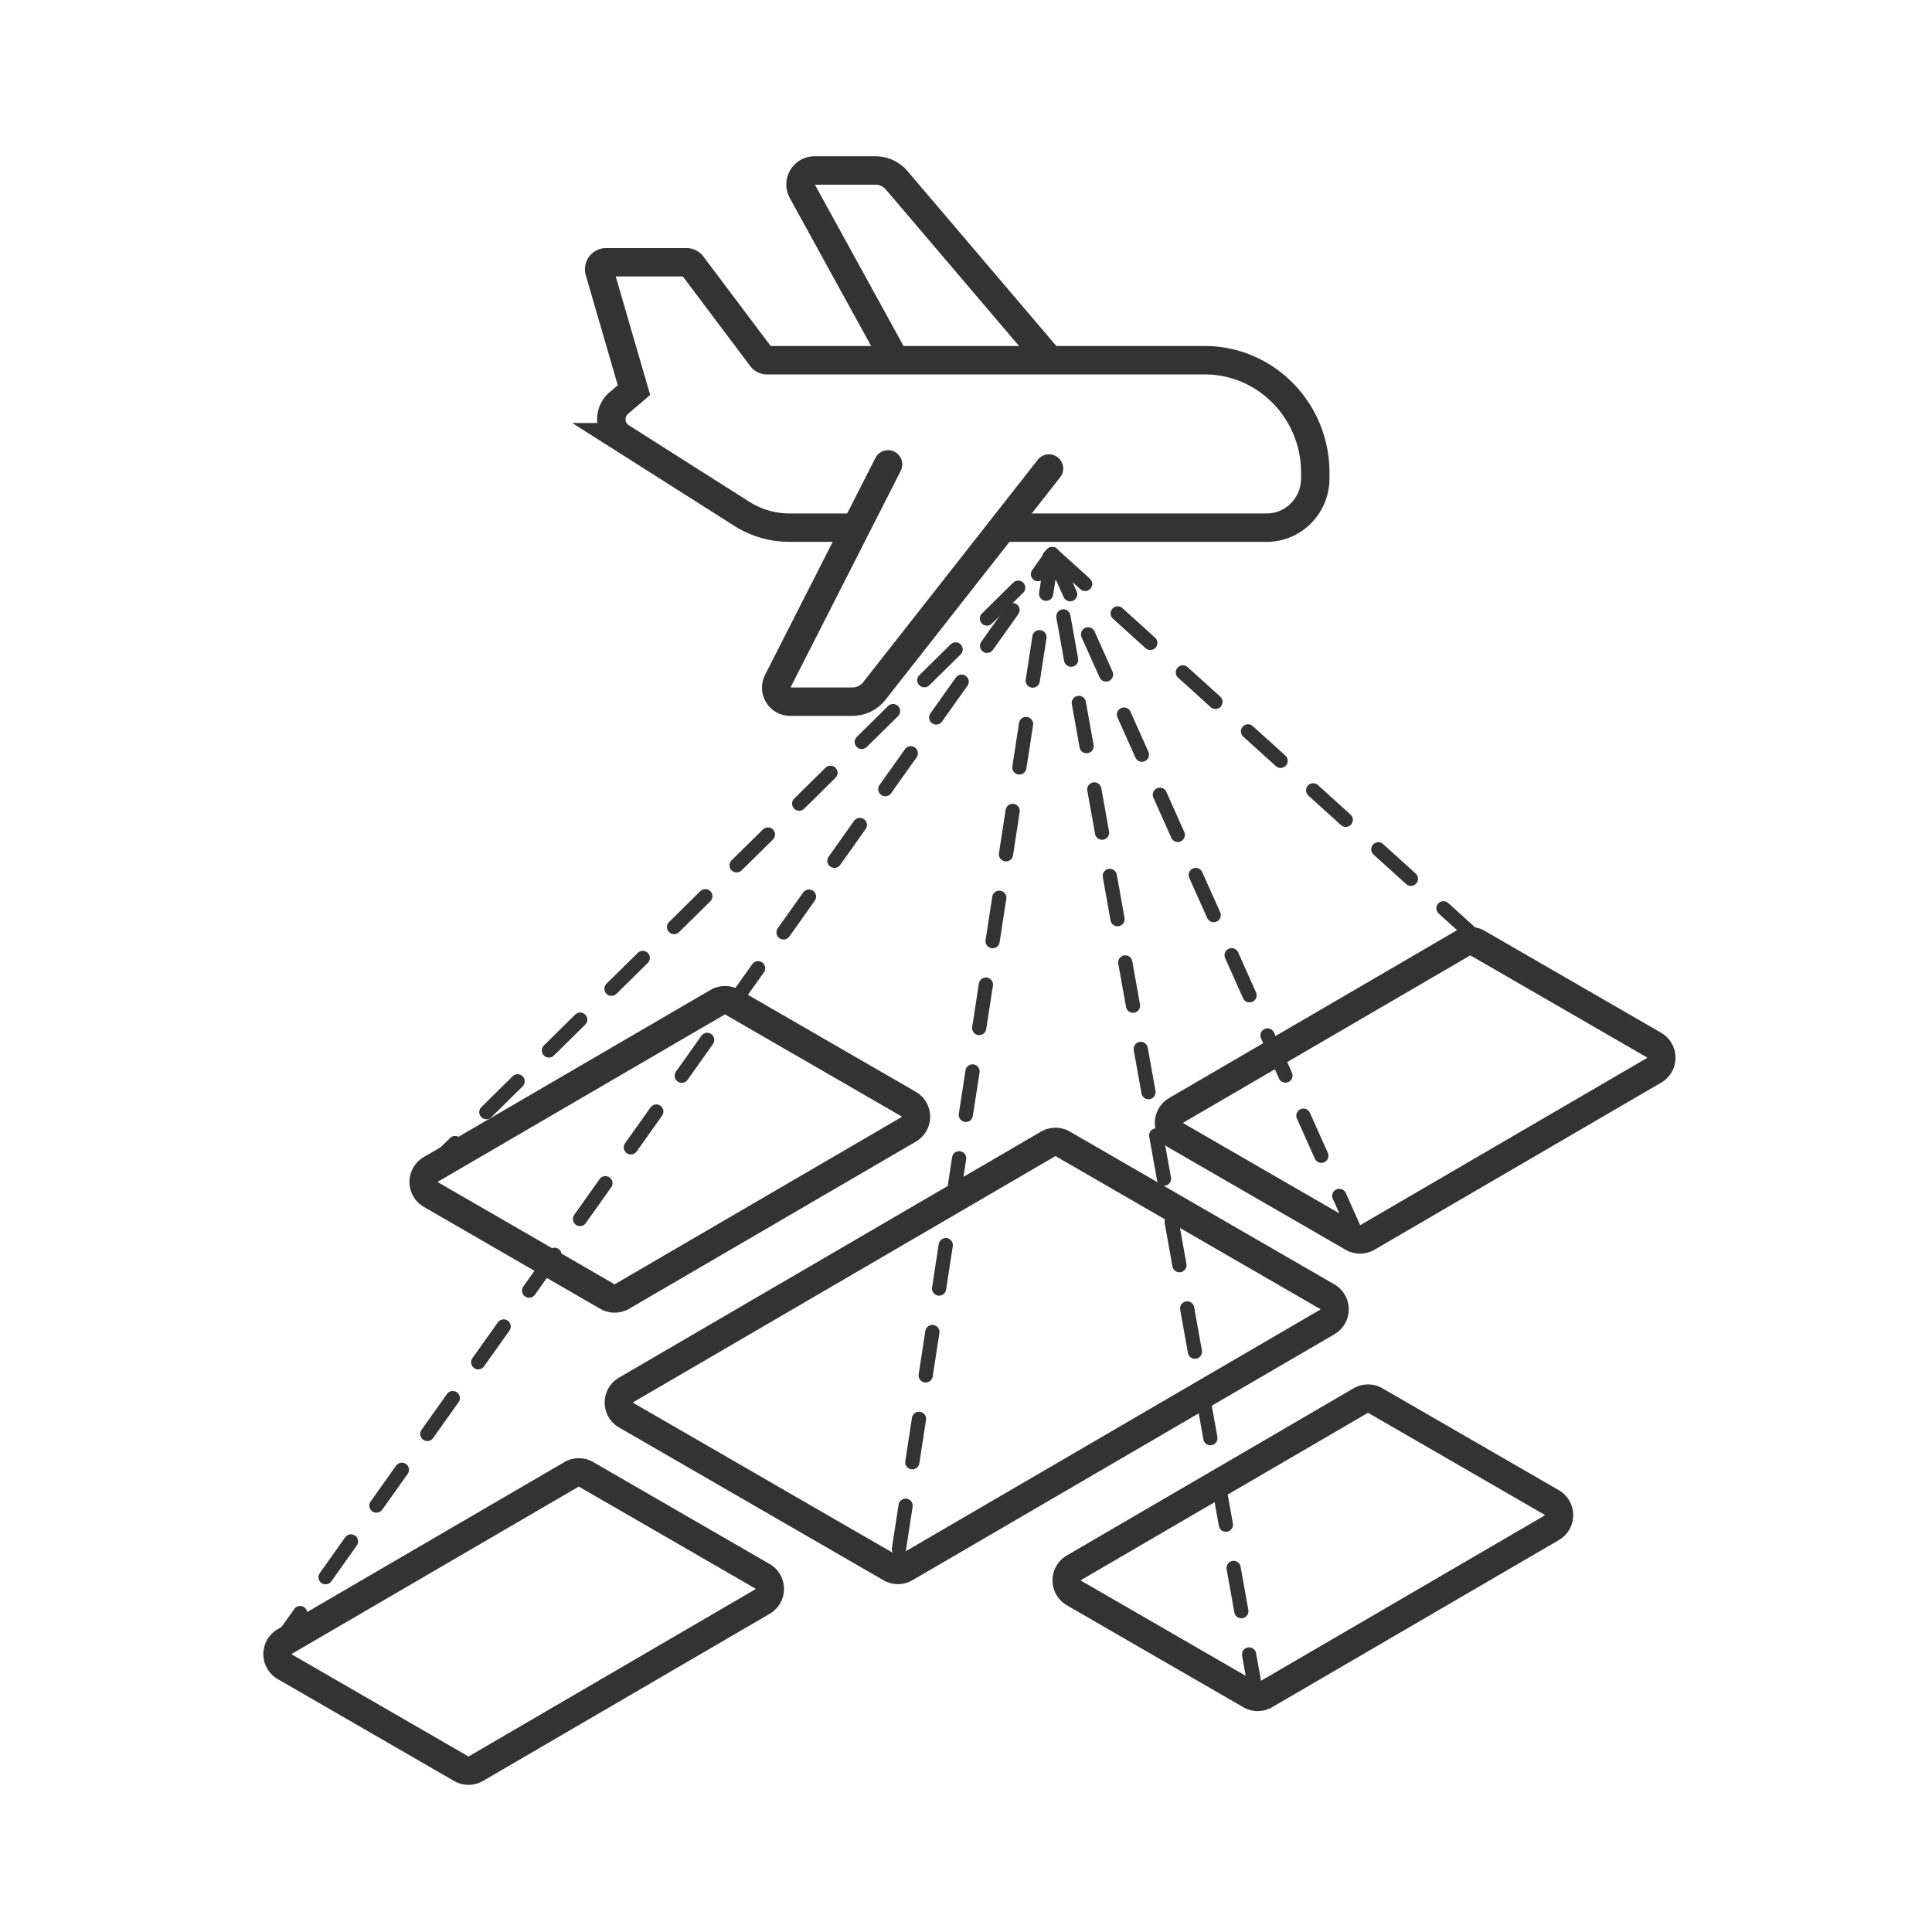
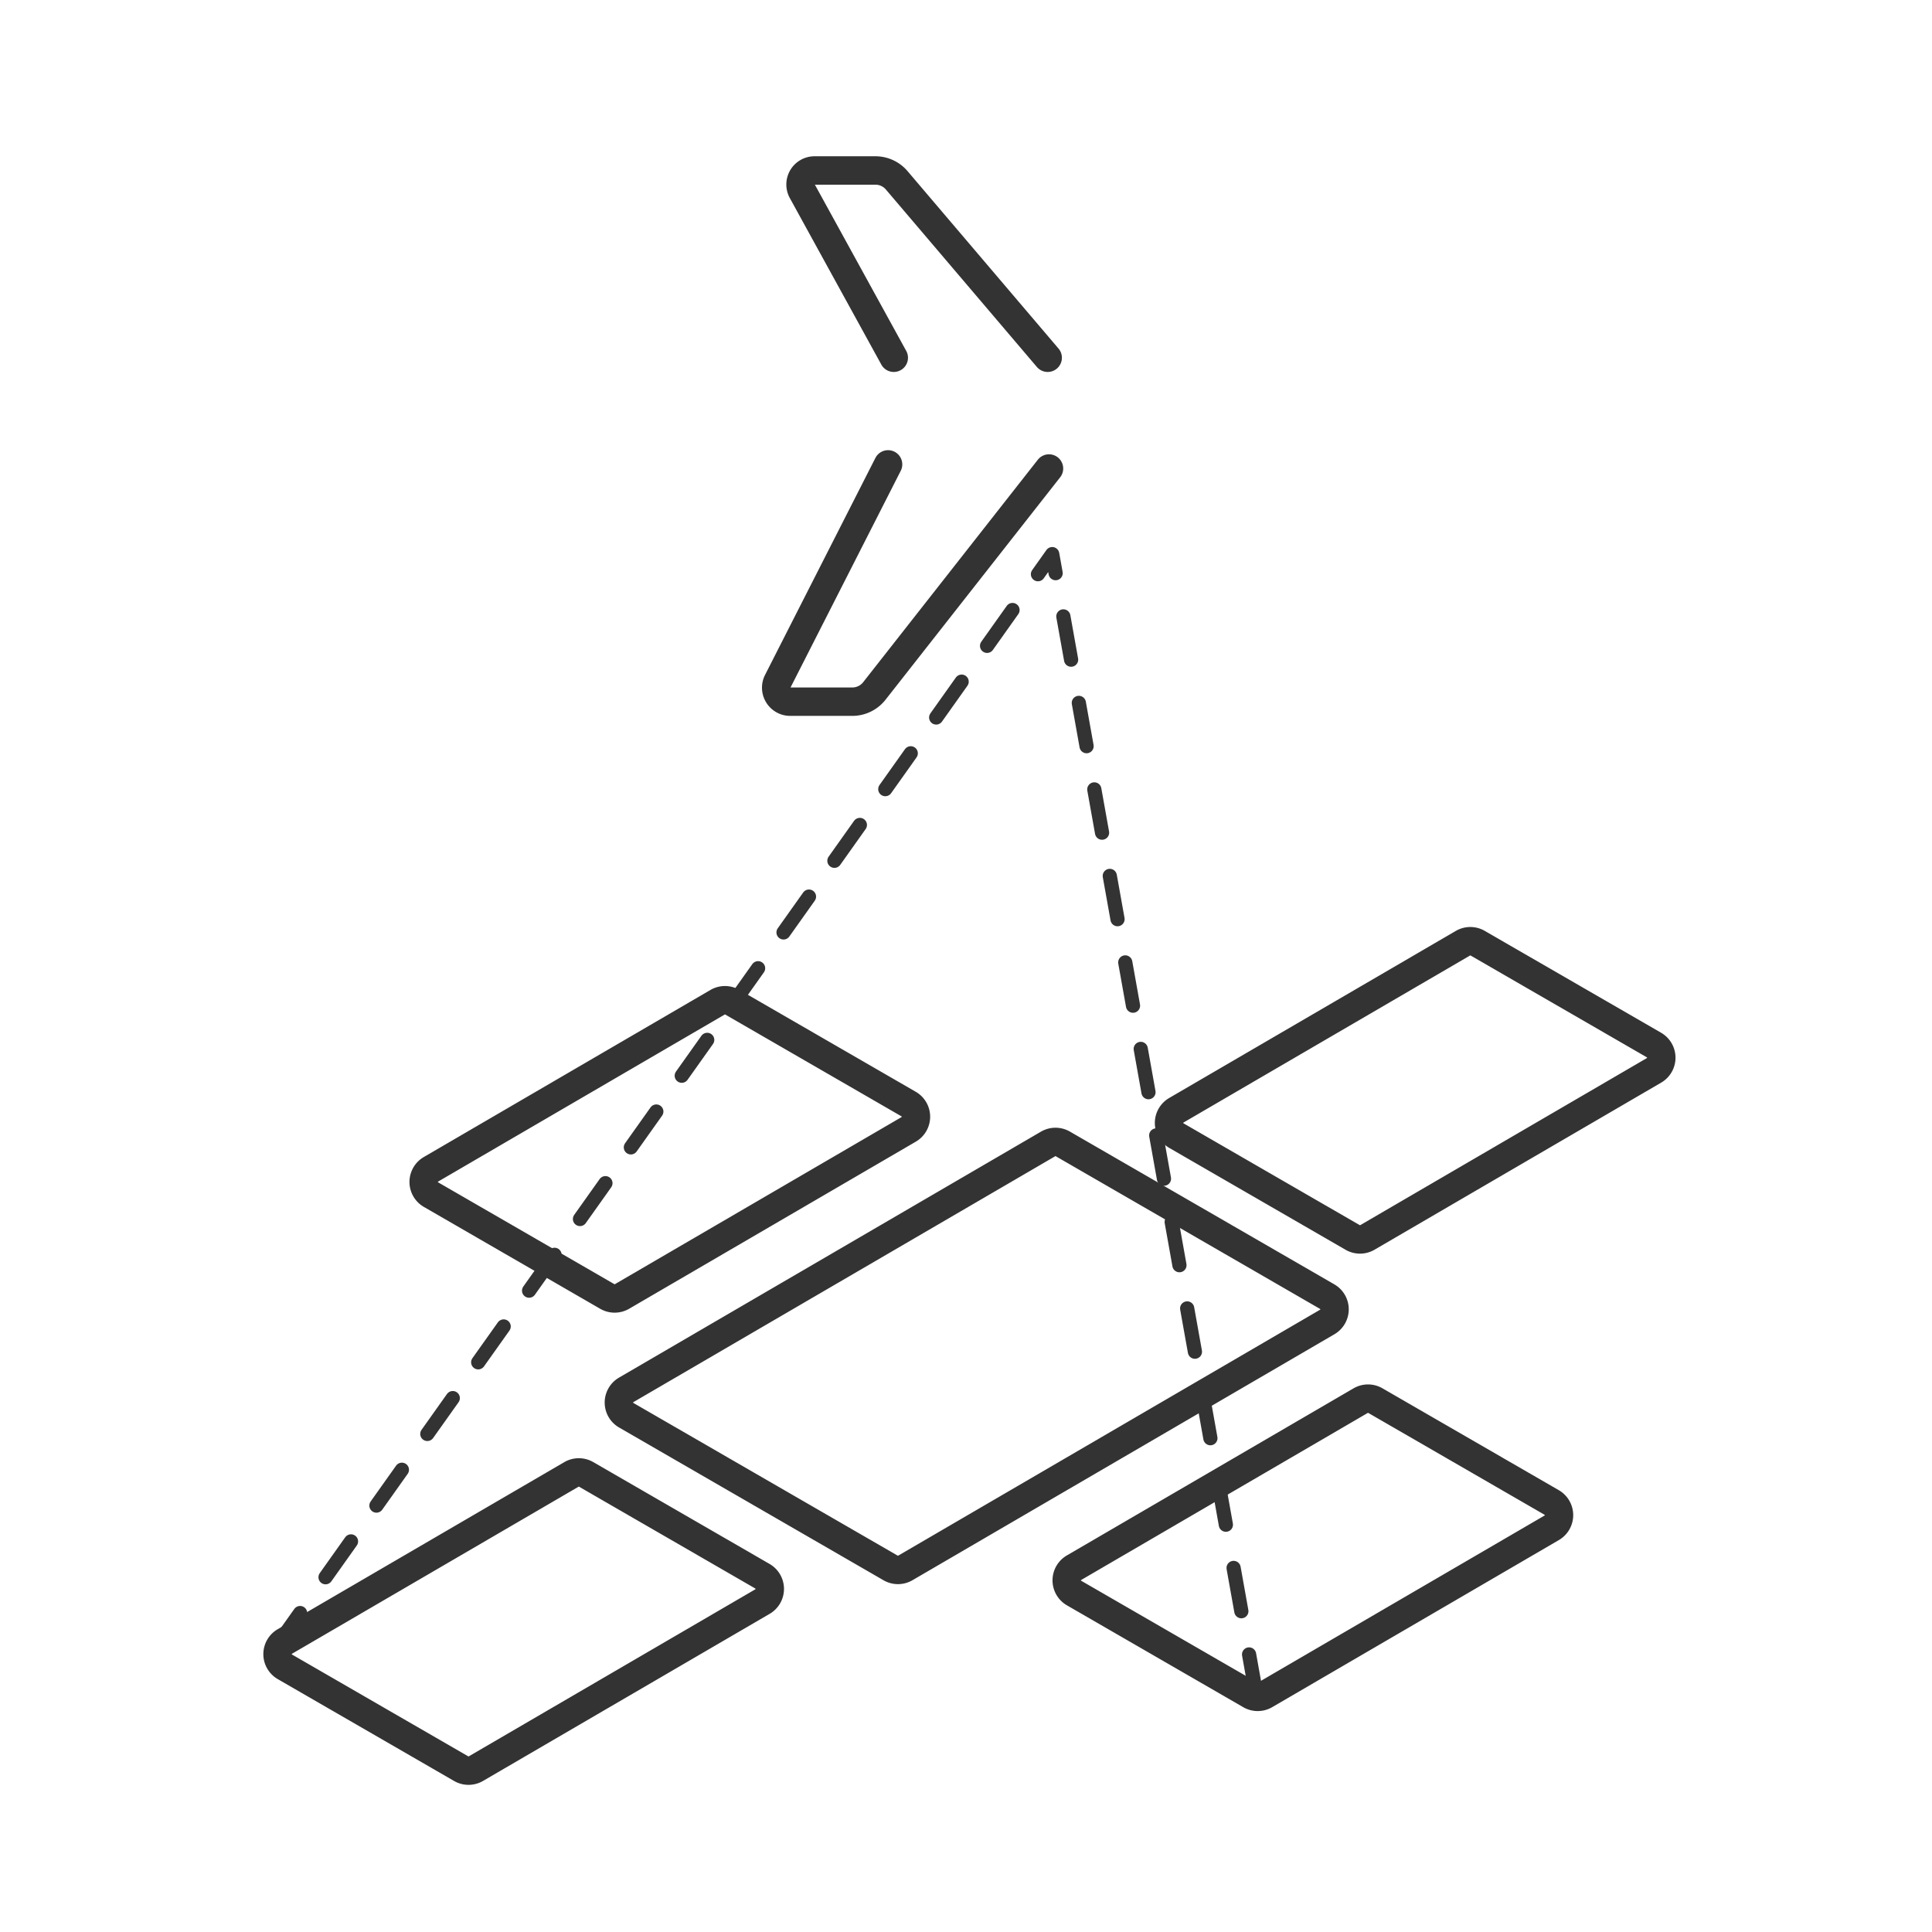
<svg xmlns="http://www.w3.org/2000/svg" width="136" height="136" viewBox="0 0 136 136">
  <g fill="none" fill-rule="evenodd">
    <path fill="none" d="M0 0h136v136H0z" />
    <g stroke="#333">
      <g stroke-width="2">
-         <path d="M59.896 37.142h-4.331a6.254 6.254 0 0 1-3.352-.977l-8.491-5.389a1.503 1.503 0 0 1-.165-2.403l1.071-.913-2.431-8.362a.497.497 0 0 1 .467-.637h5.662c.152 0 .295.072.387.195l4.892 6.506a.484.484 0 0 0 .387.195h30.815c4.297 0 7.78 3.545 7.78 7.917v.397c0 1.917-1.527 3.471-3.41 3.471H70.453" />
        <path d="M62.514 32.69l-7.767 15.27a.986.986 0 0 0 .879 1.434h4.371c.605 0 1.177-.278 1.551-.754l12.294-15.66" stroke-linecap="round" />
        <path d="M62.916 25.183L56.474 13.46A.986.986 0 0 1 57.338 12h4.284c.578 0 1.127.254 1.501.694L73.75 25.183" stroke-linecap="round" stroke-linejoin="round" />
      </g>
      <g stroke-linejoin="round" stroke-width="2">
-         <path d="M44.078 97.839L73.78 80.525a1.03 1.03 0 0 1 1.035-.002l18.612 10.752a1.03 1.03 0 0 1 .004 1.783l-29.702 17.314a1.03 1.03 0 0 1-1.035.002L44.082 99.622a1.03 1.03 0 0 1-.004-1.783zM30.337 82.311l20.176-11.76a1.03 1.03 0 0 1 1.035-.003l12.412 7.17a1.03 1.03 0 0 1 .003 1.784l-20.176 11.76a1.03 1.03 0 0 1-1.035.003l-12.411-7.17a1.03 1.03 0 0 1-.004-1.784zM75.604 110.356l20.176-11.76a1.03 1.03 0 0 1 1.035-.003l12.411 7.17a1.03 1.03 0 0 1 .004 1.784l-20.176 11.76a1.03 1.03 0 0 1-1.035.003l-12.412-7.17a1.03 1.03 0 0 1-.003-1.784zM82.805 78.156l20.176-11.76a1.03 1.03 0 0 1 1.035-.003l12.412 7.17a1.03 1.03 0 0 1 .003 1.784l-20.176 11.76a1.03 1.03 0 0 1-1.035.003L82.81 79.94a1.03 1.03 0 0 1-.004-1.784zM20.05 115.55l20.175-11.761a1.03 1.03 0 0 1 1.035-.002l12.412 7.17a1.03 1.03 0 0 1 .003 1.783L33.5 124.501a1.03 1.03 0 0 1-1.035.002l-12.411-7.17a1.03 1.03 0 0 1-.004-1.783z" />
+         <path d="M44.078 97.839L73.78 80.525a1.03 1.03 0 0 1 1.035-.002l18.612 10.752a1.03 1.03 0 0 1 .004 1.783l-29.702 17.314a1.03 1.03 0 0 1-1.035.002L44.082 99.622a1.03 1.03 0 0 1-.004-1.783zM30.337 82.311l20.176-11.76a1.03 1.03 0 0 1 1.035-.003l12.412 7.17a1.03 1.03 0 0 1 .003 1.784l-20.176 11.76a1.03 1.03 0 0 1-1.035.003l-12.411-7.17a1.03 1.03 0 0 1-.004-1.784zM75.604 110.356l20.176-11.76a1.03 1.03 0 0 1 1.035-.003l12.411 7.17a1.03 1.03 0 0 1 .004 1.784l-20.176 11.76a1.03 1.03 0 0 1-1.035.003l-12.412-7.17a1.03 1.03 0 0 1-.003-1.784zM82.805 78.156l20.176-11.76a1.03 1.03 0 0 1 1.035-.003l12.412 7.17a1.03 1.03 0 0 1 .003 1.784l-20.176 11.76a1.03 1.03 0 0 1-1.035.003L82.81 79.94a1.03 1.03 0 0 1-.004-1.784zM20.05 115.55l20.175-11.761a1.03 1.03 0 0 1 1.035-.002l12.412 7.17a1.03 1.03 0 0 1 .003 1.783L33.5 124.501a1.03 1.03 0 0 1-1.035.002l-12.411-7.17a1.03 1.03 0 0 1-.004-1.783" />
      </g>
-       <path stroke-linecap="round" stroke-dasharray="3.093" d="M103.904 66.013L74.069 39.007M74.069 39.007l21.605 48.3" />
      <path d="M88.472 119.507l-14.403-80.5L18 117.949" stroke-linecap="round" stroke-linejoin="round" stroke-dasharray="3.093" />
-       <path d="M29.831 82.633L74.07 39.007 63.267 109.12" stroke-linecap="round" stroke-linejoin="round" stroke-dasharray="3.093" />
    </g>
  </g>
</svg>